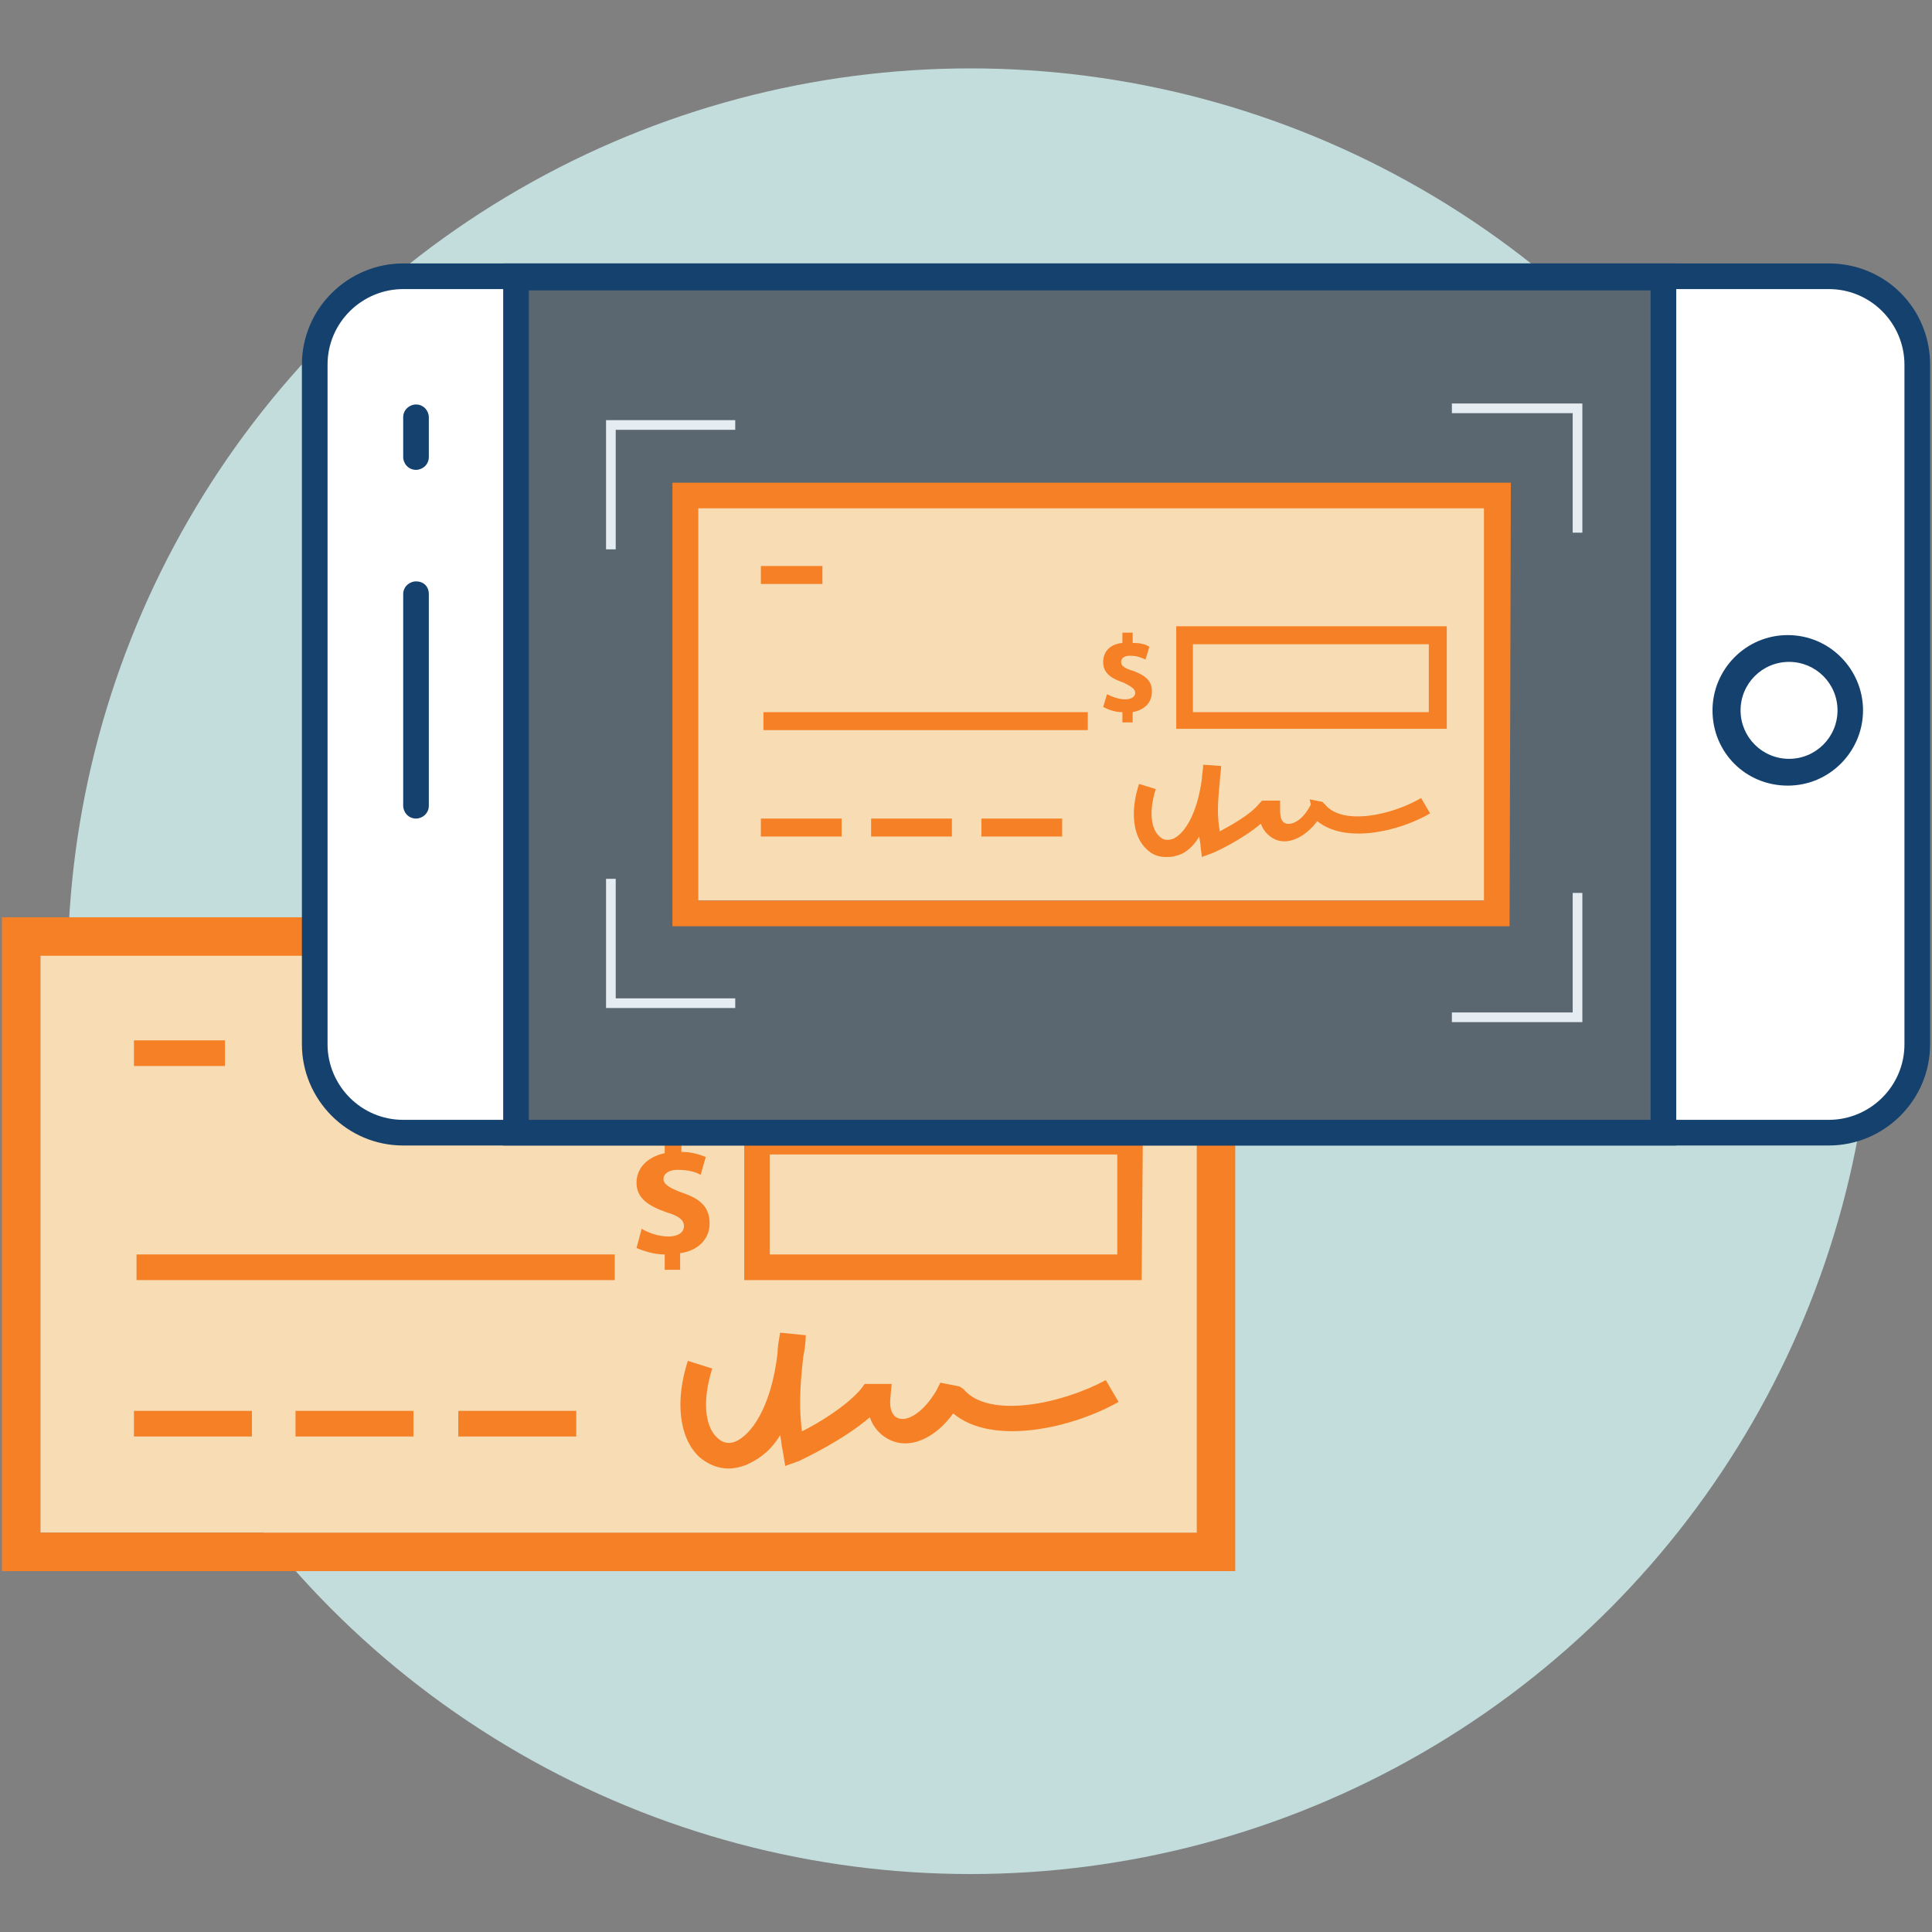
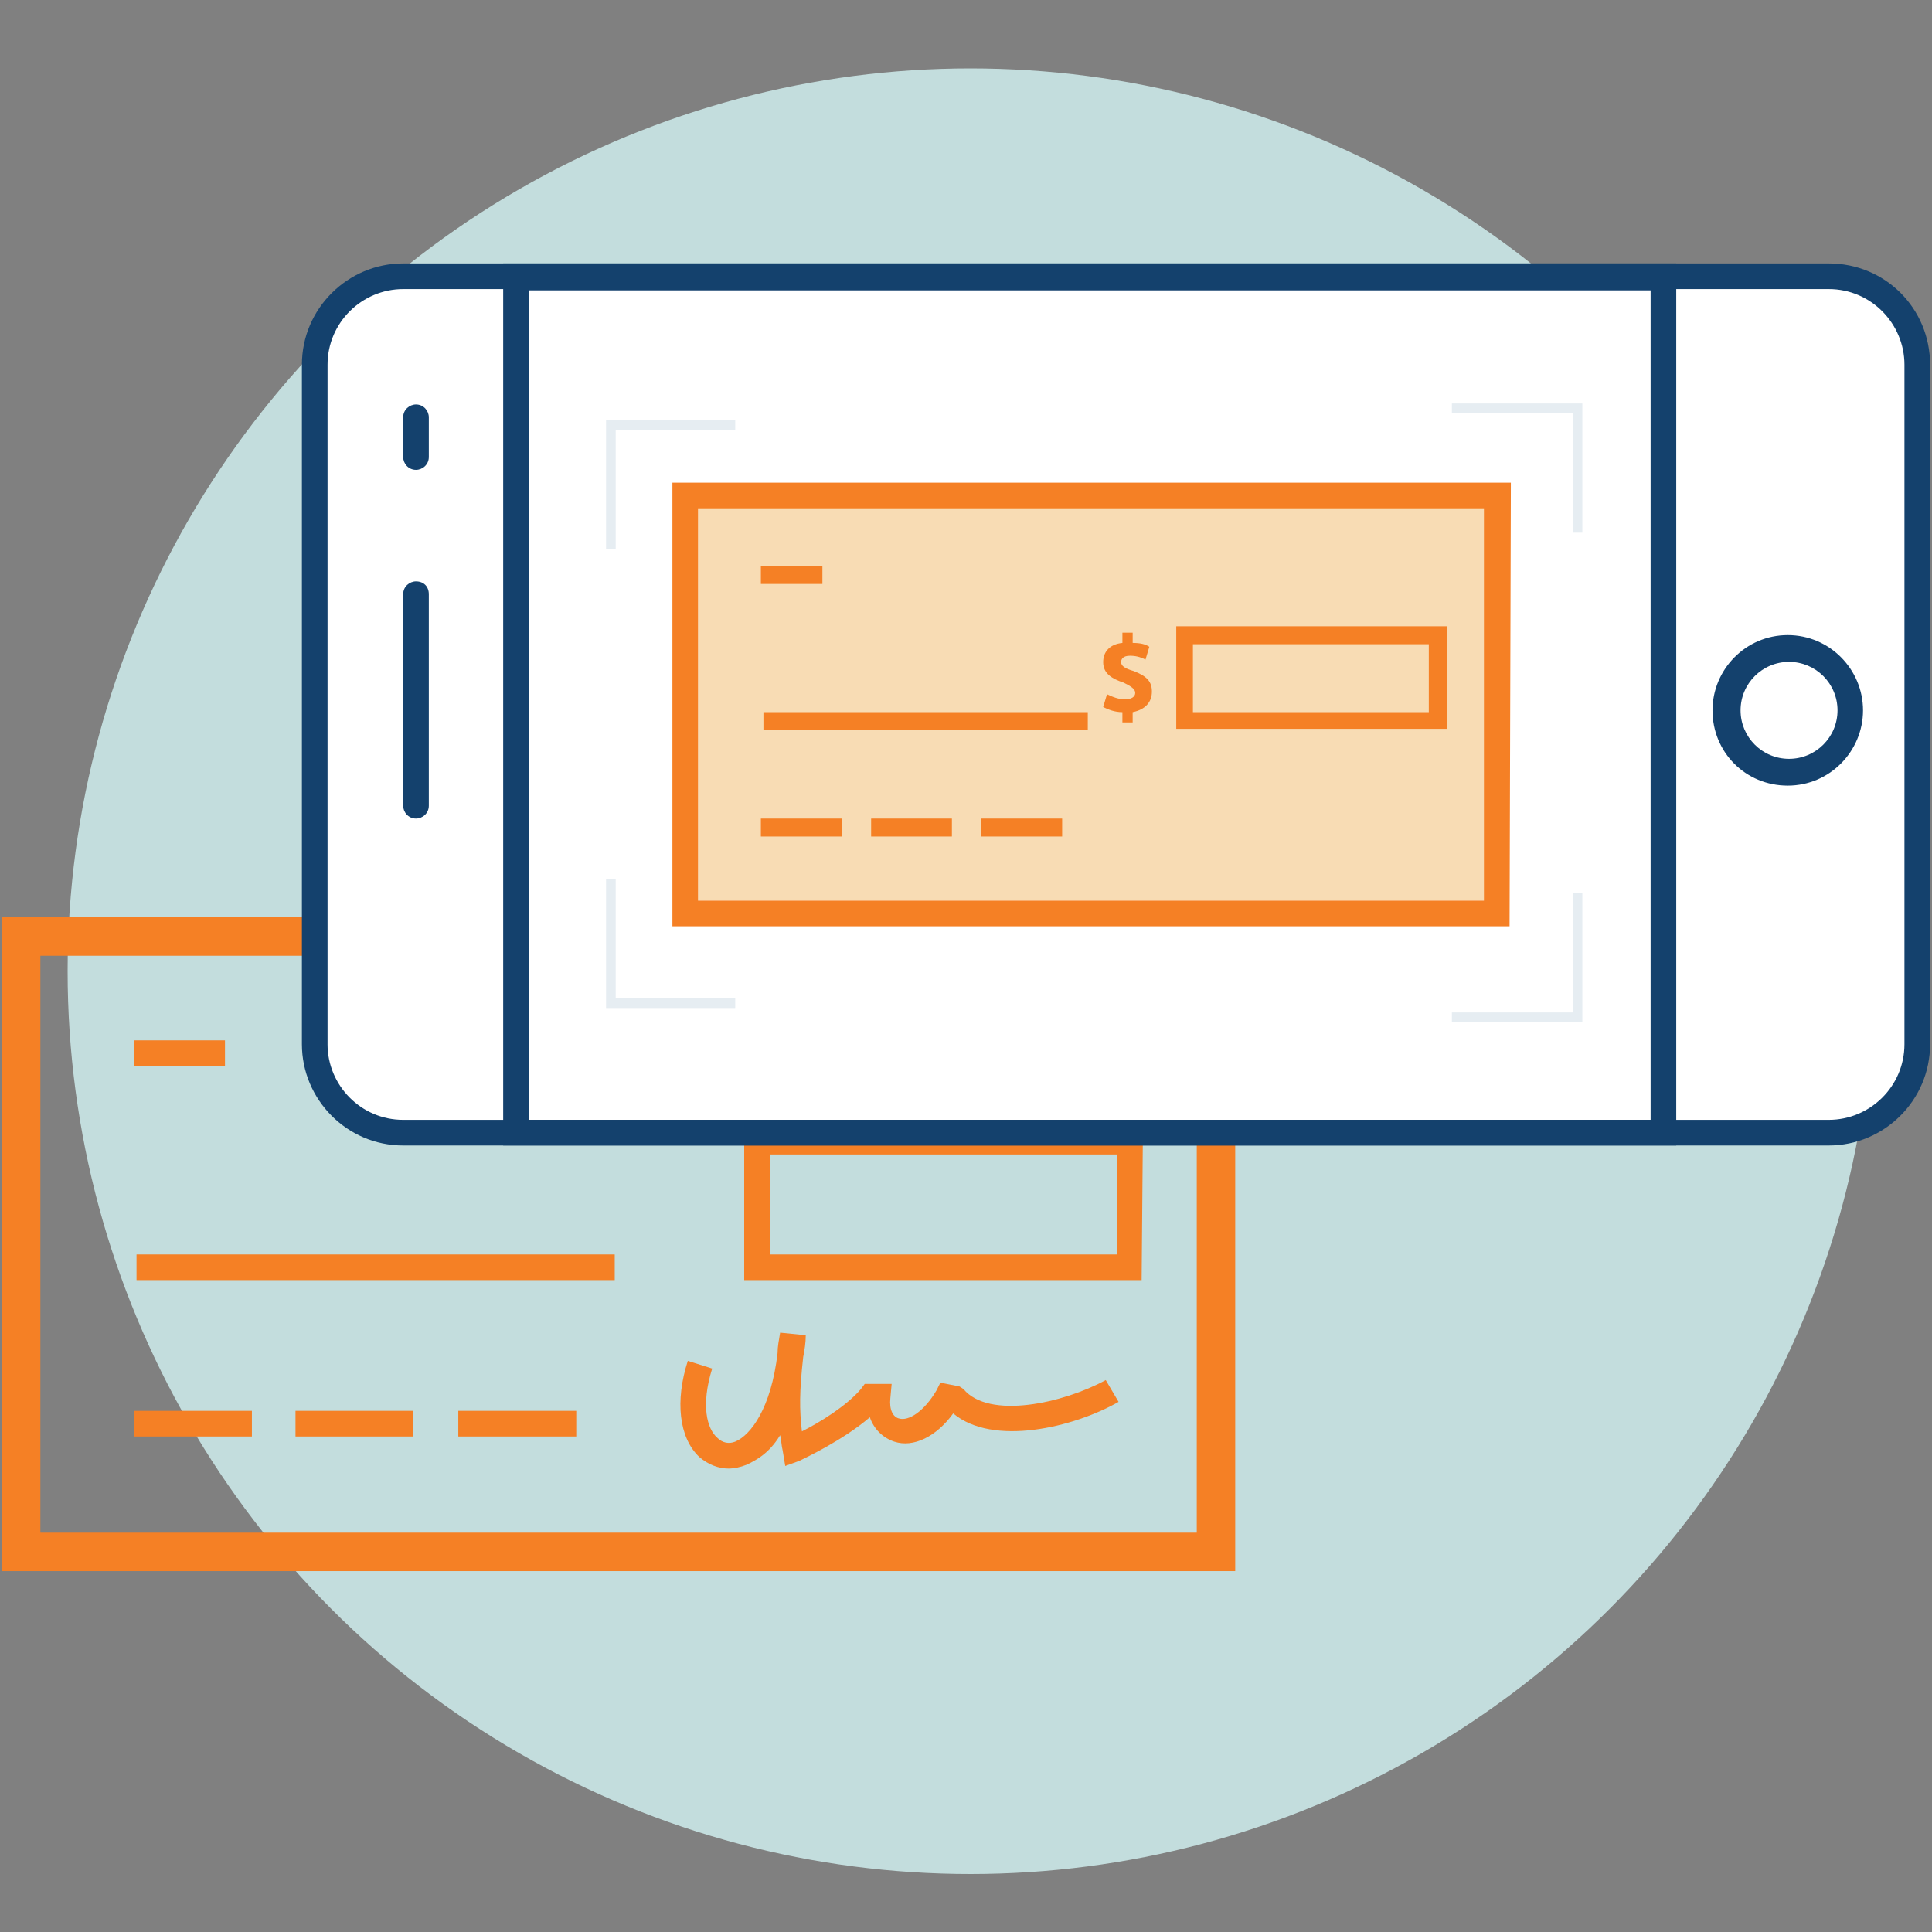
<svg xmlns="http://www.w3.org/2000/svg" id="Layer_1" data-name="Layer 1" width="200" height="200" viewBox="0 0 200 200">
  <rect x="0" y="0" width="200" height="200" fill="#808080" stroke="none" />
  <defs>
    <style>
      .cls-1 {
        fill: #f58025;
      }

      .cls-2 {
        fill: #f8dcb4;
      }

      .cls-3 {
        fill: #fff;
      }

      .cls-4 {
        fill: #c3dddd;
      }

      .cls-5 {
        fill: #14416d;
      }

      .cls-6 {
        fill: #5a6771;
      }

      .cls-7 {
        fill: none;
        stroke: #e6edf2;
        stroke-miterlimit: 10;
      }
    </style>
  </defs>
  <circle class="cls-4" cx="100.46" cy="100.54" r="93.46" />
  <g>
-     <rect class="cls-2" x="4.179" y="97.478" width="121.833" height="61.182" />
    <g>
      <rect class="cls-1" x="13.867" y="107.698" width="9.423" height="2.654" />
      <path class="cls-1" d="M128.003,162.642H.198V94.957H127.87v67.685h.133Zm-123.824-3.981H123.889v-59.722H4.179v59.722Z" />
      <path class="cls-1" d="M75.448,152.025c-1.062,0-2.123-.398-3.052-1.194-2.123-1.991-2.522-5.84-1.194-9.954l2.522,.796c-1.194,3.849-.531,6.238,.531,7.167,.531,.531,1.194,.664,1.858,.398,1.593-.664,3.716-3.451,4.38-9.157,0-.664,.133-1.327,.265-2.123l2.654,.265c0,.796-.133,1.593-.265,2.256-.398,3.583-.398,5.441-.133,7.698,1.858-.929,4.645-2.654,6.105-4.38l.398-.531h2.787l-.133,1.46c-.133,1.194,.265,1.991,.929,2.123,.929,.265,2.522-.664,3.849-2.92l.398-.796,1.991,.398,.398,.265c2.654,3.185,10.352,1.46,14.731-.929l1.327,2.256c-4.645,2.654-13.006,4.645-17.12,1.194-1.725,2.389-4.114,3.583-6.105,2.92-1.194-.398-2.123-1.327-2.522-2.522-2.787,2.389-6.769,4.247-7.299,4.512l-1.46,.531-.265-1.593c-.133-.531-.133-1.062-.265-1.593-1.194,1.991-2.654,2.654-3.451,3.052-.664,.265-1.327,.398-1.858,.398Z" />
      <rect class="cls-1" x="13.867" y="146.052" width="12.21" height="2.654" />
      <rect class="cls-1" x="30.59" y="146.052" width="12.21" height="2.654" />
      <rect class="cls-1" x="47.444" y="146.052" width="12.21" height="2.654" />
      <rect class="cls-1" x="14.133" y="129.861" width="49.503" height="2.654" />
-       <path class="cls-1" d="M68.812,131.454v-1.593c-1.194,0-2.256-.398-2.92-.664l.531-1.991c.664,.398,1.725,.796,2.787,.796,.929,0,1.593-.398,1.593-1.062s-.531-1.062-1.858-1.46c-1.858-.664-3.052-1.46-3.052-3.052,0-1.46,1.062-2.654,2.92-3.052v-1.593h1.725v1.46c1.062,0,1.858,.265,2.522,.531l-.531,1.858c-.398-.265-1.194-.531-2.389-.531-1.062,0-1.46,.531-1.46,.929,0,.531,.531,.929,1.991,1.46,1.991,.664,2.787,1.593,2.787,3.185,0,1.46-1.062,2.787-3.052,3.052v1.725h-1.593Z" />
      <path class="cls-1" d="M118.182,132.515h-41.142v-15.66h41.275l-.133,15.66h0Zm-38.488-2.654h35.966v-10.352h-35.966v10.352Z" />
    </g>
  </g>
  <g>
    <path class="cls-3" d="M198.475,37.756V108.096c0,5.043-4.114,9.157-9.157,9.157H41.738c-5.043,0-9.157-4.114-9.157-9.157V37.756c0-5.043,4.114-9.157,9.157-9.157H189.318c5.043,0,9.157,4.114,9.157,9.157Z" />
    <path class="cls-5" d="M199.802,37.756V108.096c0,5.84-4.778,10.485-10.485,10.485H41.738c-5.84,0-10.485-4.778-10.485-10.485V37.756c0-5.839,4.778-10.485,10.485-10.485H189.318c5.839,0,10.485,4.645,10.485,10.485ZM33.907,108.096c0,4.247,3.451,7.83,7.83,7.83H189.318c4.247,0,7.83-3.451,7.83-7.83V37.756c0-4.247-3.451-7.83-7.83-7.83H41.738c-4.247,0-7.83,3.451-7.83,7.83V108.096Z" />
  </g>
  <g>
-     <rect class="cls-6" x="53.417" y="28.599" width="118.781" height="88.654" />
    <path class="cls-5" d="M173.525,27.272V118.58H52.09V27.272h121.435Zm-2.654,88.654V30.059H54.744V115.926h116.126Z" />
  </g>
  <path class="cls-5" d="M44.392,61.512v21.898c0,.796-.664,1.327-1.327,1.327-.796,0-1.327-.664-1.327-1.327v-21.898c0-.796,.664-1.327,1.327-1.327,.796,0,1.327,.531,1.327,1.327Z" />
  <path class="cls-5" d="M44.392,43.198v4.114c0,.796-.664,1.327-1.327,1.327-.796,0-1.327-.664-1.327-1.327v-4.114c0-.796,.664-1.327,1.327-1.327,.796,0,1.327,.664,1.327,1.327Z" />
  <g>
    <circle class="cls-3" cx="185.201" cy="73.536" r="6.338" />
    <path class="cls-5" d="M192.86,73.536c0,4.226-3.433,7.791-7.791,7.791s-7.791-3.433-7.791-7.791c0-4.226,3.433-7.791,7.791-7.791s7.791,3.565,7.791,7.791Zm-12.677,0c0,2.773,2.245,5.018,5.018,5.018s5.018-2.245,5.018-5.018-2.245-5.018-5.018-5.018-5.018,2.245-5.018,5.018Z" />
  </g>
  <g>
    <rect class="cls-2" x="72.262" y="51.691" width="82.682" height="41.54" />
    <g>
      <rect class="cls-1" x="78.765" y="58.593" width="6.37" height="1.858" />
      <path class="cls-1" d="M156.272,95.886H69.608V49.966h86.796l-.133,45.92h0Zm-84.009-2.654h81.355V52.62H72.262v40.611Z" />
-       <path class="cls-1" d="M120.704,88.719c-.796,0-1.46-.265-1.991-.796-1.46-1.327-1.725-3.981-.796-6.769l1.725,.531c-.796,2.522-.398,4.247,.398,4.91,.398,.398,.796,.398,1.327,.265,1.062-.398,2.522-2.256,3.052-6.238,0-.398,.133-.929,.133-1.46l1.858,.133c0,.531-.133,1.062-.133,1.593-.265,2.522-.265,3.716,0,5.176,1.194-.664,3.185-1.725,4.114-2.92l.265-.265h1.858v.929c0,.796,.133,1.327,.664,1.46,.664,.133,1.725-.398,2.522-1.991l-.133-.531,1.327,.265,.265,.265c1.858,2.256,7.034,1.062,9.954-.664l.929,1.593c-3.185,1.858-8.759,3.185-11.679,.796-1.194,1.593-2.787,2.389-4.114,1.991-.796-.265-1.46-.929-1.725-1.725-1.858,1.593-4.645,2.92-5.043,3.052l-1.062,.398-.133-1.062c0-.398-.133-.796-.133-1.062-.796,1.327-1.725,1.858-2.389,1.991-.398,.133-.664,.133-1.062,.133Z" />
      <rect class="cls-1" x="78.765" y="84.738" width="8.361" height="1.858" />
      <rect class="cls-1" x="90.179" y="84.738" width="8.361" height="1.858" />
      <rect class="cls-1" x="101.593" y="84.738" width="8.361" height="1.858" />
      <rect class="cls-1" x="79.031" y="73.722" width="33.577" height="1.858" />
      <path class="cls-1" d="M116.191,74.784v-1.062c-.796,0-1.46-.265-1.991-.531l.398-1.327c.531,.265,1.194,.531,1.858,.531s1.062-.265,1.062-.664-.398-.664-1.194-1.062c-1.194-.398-2.123-.929-2.123-2.123,0-1.062,.664-1.858,1.991-1.991v-1.062h1.062v1.062c.796,0,1.327,.133,1.725,.398l-.398,1.327c-.265-.133-.796-.398-1.593-.398s-.929,.398-.929,.664c0,.398,.398,.664,1.327,.929,1.327,.531,1.858,1.062,1.858,2.123s-.664,1.858-1.991,2.123v1.062h-1.062Z" />
      <path class="cls-1" d="M149.768,75.448h-28.003v-10.617h28.003v10.617Zm-26.278-1.725h24.42v-7.034h-24.42v7.034Z" />
    </g>
  </g>
  <polyline class="cls-7" points="63.238 56.867 63.238 43.994 76.111 43.994" />
  <polyline class="cls-7" points="163.305 55.142 163.305 42.269 150.299 42.269" />
  <polyline class="cls-7" points="163.305 92.435 163.305 105.309 150.299 105.309" />
  <polyline class="cls-7" points="63.238 90.975 63.238 103.849 76.111 103.849" />
</svg>